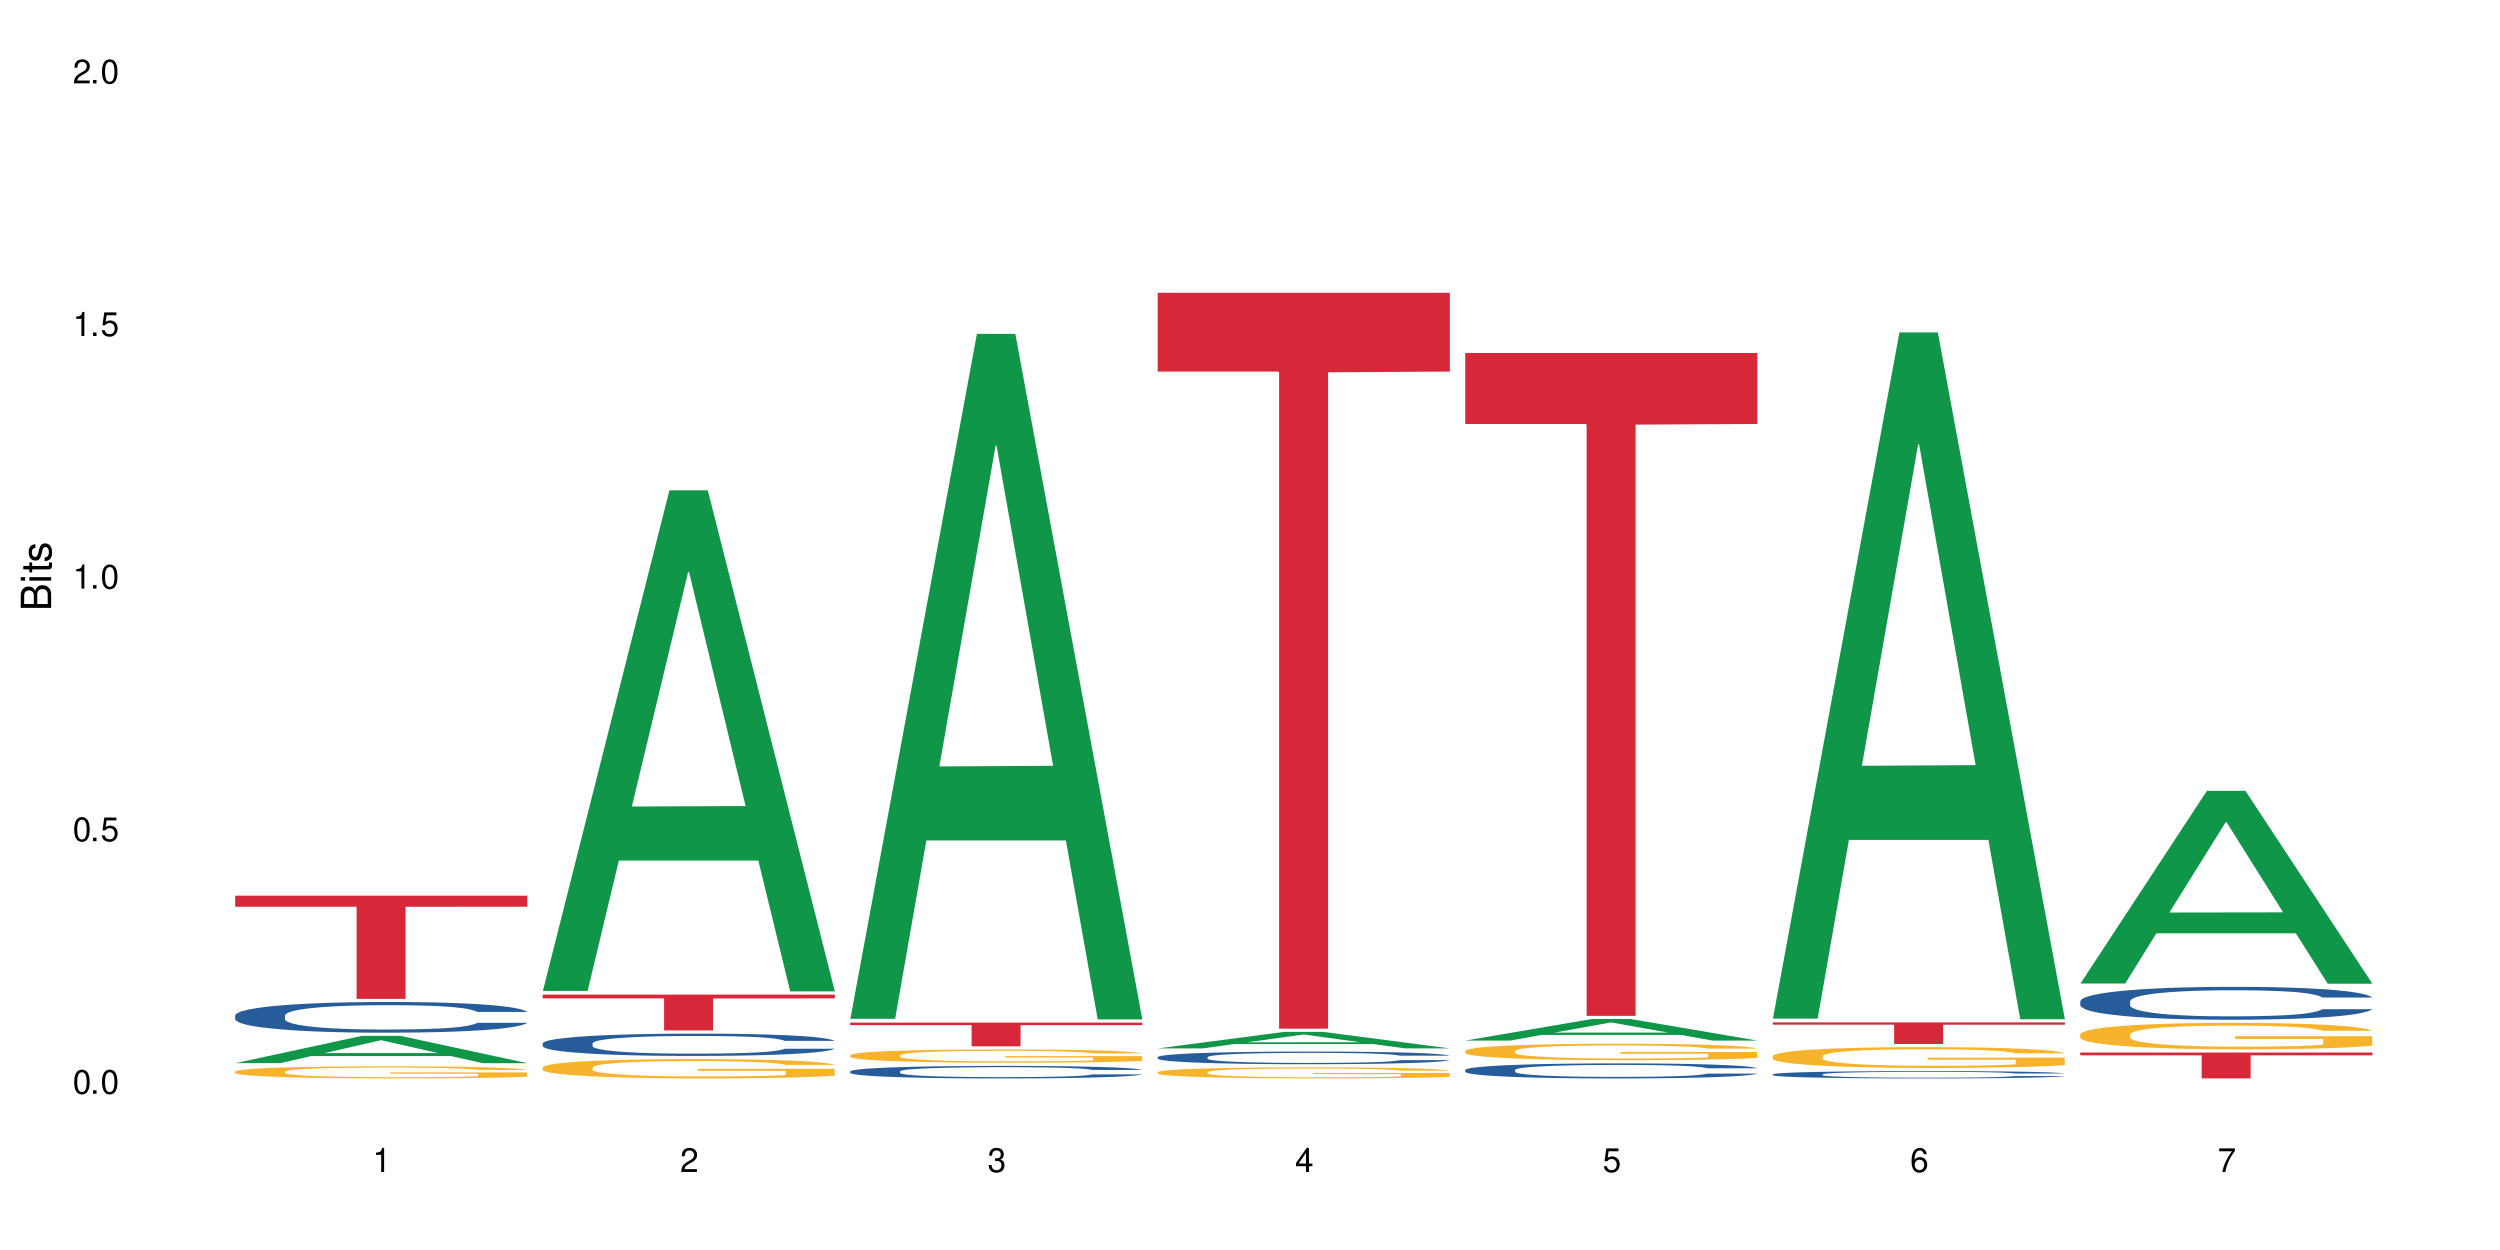
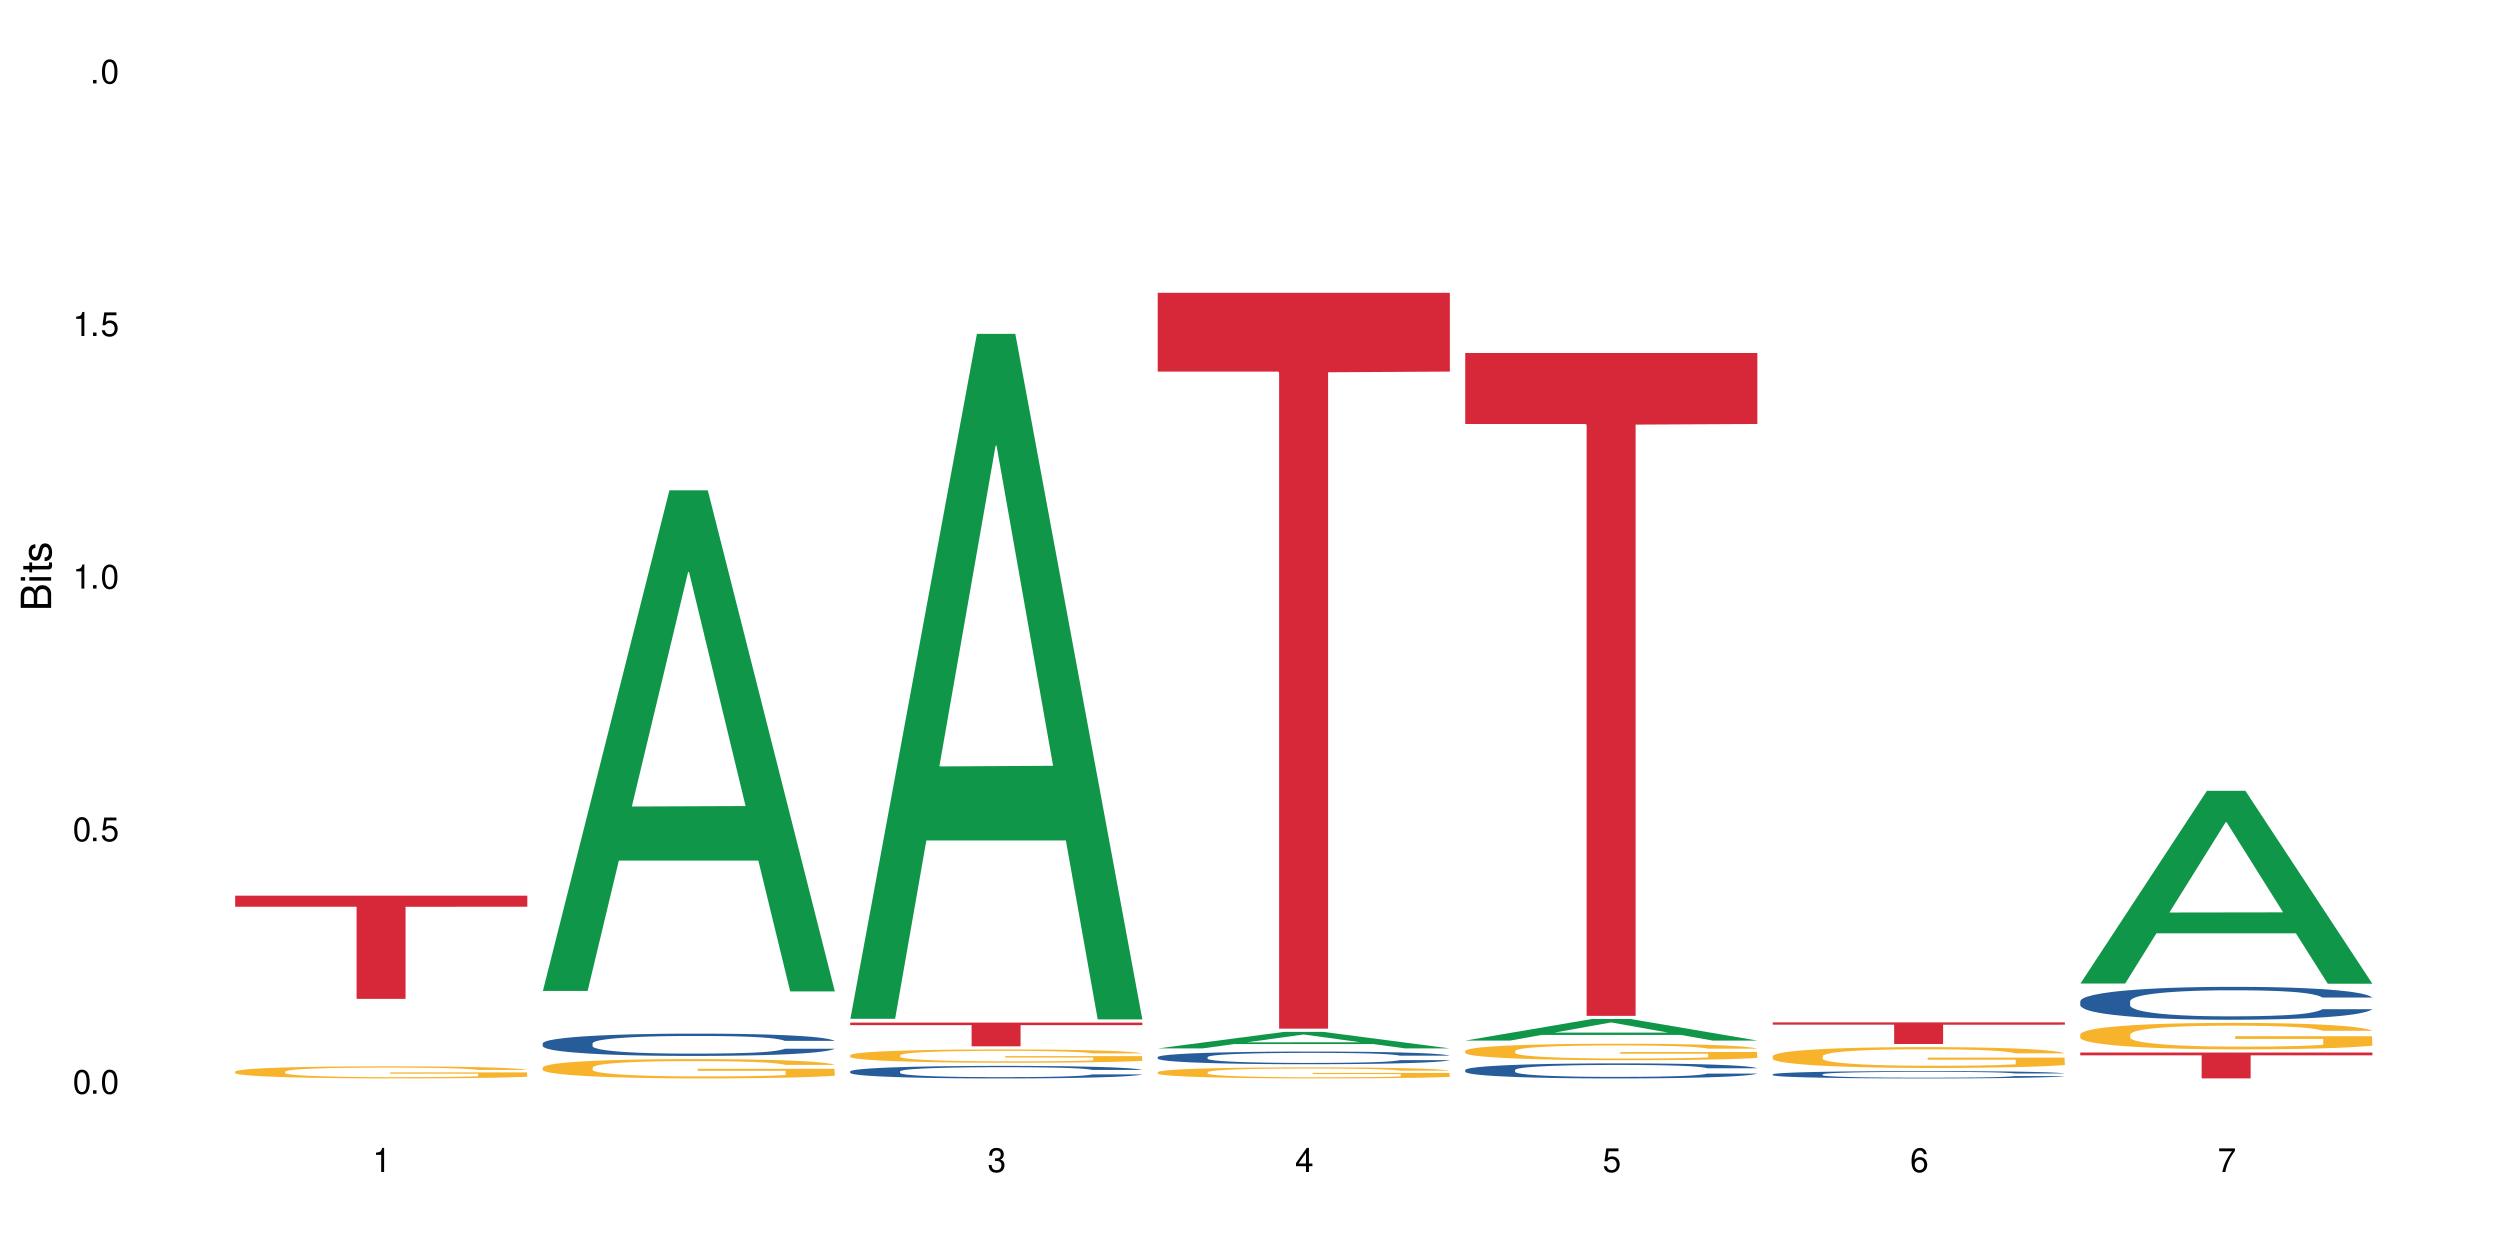
<svg xmlns="http://www.w3.org/2000/svg" xmlns:xlink="http://www.w3.org/1999/xlink" width="720" height="360" viewBox="0 0 720 360">
  <defs>
    <g>
      <g id="glyph-0-0">
</g>
      <g id="glyph-0-1">
        <path d="M 2.641 -6.938 C 2 -6.938 1.422 -6.656 1.078 -6.172 C 0.641 -5.562 0.406 -4.641 0.406 -3.359 C 0.406 -1.016 1.188 0.219 2.641 0.219 C 4.078 0.219 4.859 -1.016 4.859 -3.297 C 4.859 -4.641 4.656 -5.547 4.203 -6.172 C 3.844 -6.656 3.281 -6.938 2.641 -6.938 Z M 2.641 -6.188 C 3.547 -6.188 4 -5.25 4 -3.375 C 4 -1.406 3.562 -0.484 2.625 -0.484 C 1.734 -0.484 1.281 -1.438 1.281 -3.344 C 1.281 -5.25 1.734 -6.188 2.641 -6.188 Z M 2.641 -6.188 " />
      </g>
      <g id="glyph-0-2">
        <path d="M 1.828 -1 L 0.828 -1 L 0.828 0 L 1.828 0 Z M 1.828 -1 " />
      </g>
      <g id="glyph-0-3">
        <path d="M 4.562 -6.797 L 1.062 -6.797 L 0.547 -3.094 L 1.328 -3.094 C 1.719 -3.562 2.047 -3.734 2.578 -3.734 C 3.484 -3.734 4.062 -3.109 4.062 -2.094 C 4.062 -1.125 3.484 -0.531 2.578 -0.531 C 1.828 -0.531 1.375 -0.906 1.188 -1.672 L 0.328 -1.672 C 0.453 -1.109 0.547 -0.844 0.75 -0.594 C 1.125 -0.078 1.828 0.219 2.594 0.219 C 3.969 0.219 4.922 -0.781 4.922 -2.219 C 4.922 -3.562 4.031 -4.484 2.719 -4.484 C 2.25 -4.484 1.859 -4.359 1.469 -4.062 L 1.734 -5.969 L 4.562 -5.969 Z M 4.562 -6.797 " />
      </g>
      <g id="glyph-0-4">
        <path d="M 2.484 -4.938 L 2.484 0 L 3.328 0 L 3.328 -6.938 L 2.766 -6.938 C 2.469 -5.875 2.281 -5.734 0.984 -5.562 L 0.984 -4.938 Z M 2.484 -4.938 " />
      </g>
      <g id="glyph-0-5">
-         <path d="M 4.859 -0.828 L 1.281 -0.828 C 1.359 -1.406 1.672 -1.781 2.5 -2.281 L 3.469 -2.828 C 4.406 -3.344 4.906 -4.062 4.906 -4.906 C 4.906 -5.484 4.672 -6.031 4.266 -6.406 C 3.859 -6.766 3.375 -6.938 2.719 -6.938 C 1.859 -6.938 1.219 -6.625 0.844 -6.031 C 0.609 -5.672 0.5 -5.234 0.484 -4.531 L 1.328 -4.531 C 1.359 -5.016 1.406 -5.281 1.531 -5.516 C 1.75 -5.938 2.188 -6.203 2.703 -6.203 C 3.469 -6.203 4.031 -5.641 4.031 -4.891 C 4.031 -4.344 3.719 -3.859 3.125 -3.516 L 2.234 -3 C 0.812 -2.172 0.406 -1.531 0.328 -0.016 L 4.859 -0.016 Z M 4.859 -0.828 " />
-       </g>
+         </g>
      <g id="glyph-0-6">
        <path d="M 2.125 -3.188 L 2.578 -3.188 C 3.5 -3.188 3.984 -2.766 3.984 -1.922 C 3.984 -1.062 3.469 -0.531 2.594 -0.531 C 1.656 -0.531 1.203 -1 1.156 -2.016 L 0.312 -2.016 C 0.344 -1.453 0.438 -1.094 0.609 -0.781 C 0.953 -0.109 1.625 0.219 2.547 0.219 C 3.953 0.219 4.859 -0.625 4.859 -1.938 C 4.859 -2.828 4.516 -3.297 3.703 -3.594 C 4.344 -3.844 4.656 -4.328 4.656 -5.031 C 4.656 -6.219 3.875 -6.938 2.578 -6.938 C 1.203 -6.938 0.484 -6.172 0.453 -4.703 L 1.297 -4.703 C 1.312 -5.125 1.344 -5.359 1.453 -5.578 C 1.641 -5.969 2.062 -6.203 2.594 -6.203 C 3.344 -6.203 3.797 -5.75 3.797 -5 C 3.797 -4.516 3.609 -4.219 3.25 -4.047 C 3.016 -3.953 2.703 -3.922 2.125 -3.906 Z M 2.125 -3.188 " />
      </g>
      <g id="glyph-0-7">
        <path d="M 3.141 -1.672 L 3.141 0 L 3.984 0 L 3.984 -1.672 L 4.984 -1.672 L 4.984 -2.438 L 3.984 -2.438 L 3.984 -6.938 L 3.359 -6.938 L 0.266 -2.578 L 0.266 -1.672 Z M 3.141 -2.438 L 1 -2.438 L 3.141 -5.5 Z M 3.141 -2.438 " />
      </g>
      <g id="glyph-0-8">
        <path d="M 4.781 -5.125 C 4.609 -6.266 3.891 -6.938 2.844 -6.938 C 2.094 -6.938 1.422 -6.578 1.031 -5.953 C 0.594 -5.266 0.406 -4.422 0.406 -3.172 C 0.406 -2 0.578 -1.25 0.984 -0.641 C 1.359 -0.078 1.953 0.219 2.703 0.219 C 3.984 0.219 4.922 -0.75 4.922 -2.094 C 4.922 -3.375 4.062 -4.281 2.844 -4.281 C 2.172 -4.281 1.641 -4.031 1.281 -3.516 C 1.281 -5.234 1.828 -6.188 2.797 -6.188 C 3.391 -6.188 3.797 -5.797 3.938 -5.125 Z M 2.734 -3.531 C 3.547 -3.531 4.062 -2.953 4.062 -2.031 C 4.062 -1.156 3.484 -0.531 2.703 -0.531 C 1.922 -0.531 1.328 -1.188 1.328 -2.078 C 1.328 -2.938 1.906 -3.531 2.734 -3.531 Z M 2.734 -3.531 " />
      </g>
      <g id="glyph-0-9">
        <path d="M 4.984 -6.797 L 0.438 -6.797 L 0.438 -5.969 L 4.109 -5.969 C 2.5 -3.656 1.828 -2.234 1.328 0 L 2.219 0 C 2.594 -2.172 3.453 -4.047 4.984 -6.094 Z M 4.984 -6.797 " />
      </g>
      <g id="glyph-1-0">
</g>
      <g id="glyph-1-1">
        <path d="M 0 -0.953 L 0 -4.891 C 0 -5.719 -0.234 -6.344 -0.734 -6.797 C -1.188 -7.234 -1.812 -7.469 -2.5 -7.469 C -3.547 -7.469 -4.188 -7 -4.625 -5.875 C -4.984 -6.688 -5.625 -7.094 -6.531 -7.094 C -7.172 -7.094 -7.734 -6.859 -8.141 -6.391 C -8.562 -5.922 -8.75 -5.344 -8.75 -4.5 L -8.75 -0.953 Z M -4.984 -2.062 L -7.766 -2.062 L -7.766 -4.219 C -7.766 -4.844 -7.688 -5.203 -7.453 -5.5 C -7.219 -5.812 -6.859 -5.969 -6.375 -5.969 C -5.891 -5.969 -5.531 -5.812 -5.297 -5.5 C -5.062 -5.203 -4.984 -4.844 -4.984 -4.219 Z M -0.984 -2.062 L -4 -2.062 L -4 -4.781 C -4 -5.766 -3.438 -6.359 -2.484 -6.359 C -1.547 -6.359 -0.984 -5.766 -0.984 -4.781 Z M -0.984 -2.062 " />
      </g>
      <g id="glyph-1-2">
        <path d="M -6.281 -1.797 L -6.281 -0.797 L 0 -0.797 L 0 -1.797 Z M -8.75 -1.797 L -8.75 -0.797 L -7.484 -0.797 L -7.484 -1.797 Z M -8.75 -1.797 " />
      </g>
      <g id="glyph-1-3">
        <path d="M -6.281 -3.047 L -6.281 -2.016 L -8.016 -2.016 L -8.016 -1.016 L -6.281 -1.016 L -6.281 -0.172 L -5.469 -0.172 L -5.469 -1.016 L -0.719 -1.016 C -0.078 -1.016 0.281 -1.453 0.281 -2.234 C 0.281 -2.5 0.25 -2.719 0.188 -3.047 L -0.641 -3.047 C -0.609 -2.906 -0.594 -2.766 -0.594 -2.562 C -0.594 -2.141 -0.719 -2.016 -1.156 -2.016 L -5.469 -2.016 L -5.469 -3.047 Z M -6.281 -3.047 " />
      </g>
      <g id="glyph-1-4">
        <path d="M -4.531 -5.25 C -5.766 -5.25 -6.469 -4.422 -6.469 -2.969 C -6.469 -1.516 -5.719 -0.562 -4.547 -0.562 C -3.562 -0.562 -3.094 -1.062 -2.734 -2.562 L -2.516 -3.484 C -2.344 -4.188 -2.094 -4.469 -1.641 -4.469 C -1.047 -4.469 -0.641 -3.875 -0.641 -3 C -0.641 -2.453 -0.797 -2 -1.062 -1.75 C -1.25 -1.594 -1.422 -1.531 -1.875 -1.469 L -1.875 -0.406 C -0.422 -0.453 0.281 -1.266 0.281 -2.922 C 0.281 -4.5 -0.5 -5.516 -1.719 -5.516 C -2.656 -5.516 -3.172 -4.984 -3.469 -3.734 L -3.703 -2.766 C -3.891 -1.953 -4.156 -1.609 -4.594 -1.609 C -5.188 -1.609 -5.547 -2.125 -5.547 -2.938 C -5.547 -3.75 -5.203 -4.172 -4.531 -4.203 Z M -4.531 -5.25 " />
      </g>
    </g>
  </defs>
  <rect x="-72" y="-36" width="864" height="432" fill="rgb(100%, 100%, 100%)" fill-opacity="1" />
-   <path fill-rule="nonzero" fill="rgb(6.275%, 58.824%, 28.235%)" fill-opacity="1" d="M 67.73 306.191 L 67.82 306.184 L 104.227 298.324 L 115.281 298.324 L 151.867 306.195 L 139.012 306.195 L 129.844 304.141 L 89.664 304.141 L 80.676 306.191 L 67.73 306.191 L 93.527 303.293 L 126.156 303.285 L 109.887 299.609 L 109.707 299.602 L 109.527 299.625 L 93.438 303.285 L 93.527 303.293 Z M 67.73 306.191 " />
-   <path fill-rule="nonzero" fill="rgb(14.51%, 36.078%, 60%)" fill-opacity="1" d="M 67.73 292.426 L 67.832 292.418 L 67.832 292.223 L 68.141 291.914 L 68.859 291.527 L 69.578 291.262 L 71.426 290.785 L 73.988 290.324 L 76.656 289.969 L 78.605 289.758 L 80.352 289.598 L 84.352 289.297 L 86.918 289.145 L 89.688 289.008 L 93.074 288.871 L 95.535 288.789 L 101.078 288.66 L 105.18 288.605 L 108.363 288.578 L 115.238 288.578 L 119.34 288.613 L 122.316 288.652 L 125.598 288.715 L 128.371 288.789 L 133.191 288.969 L 137.5 289.191 L 139.449 289.324 L 142.527 289.574 L 144.891 289.816 L 146.531 290.023 L 148.379 290.324 L 150.02 290.688 L 151.25 291.098 L 151.867 291.445 L 137.5 291.445 L 136.785 291.125 L 135.961 290.875 L 134.422 290.543 L 132.883 290.309 L 130.73 290.074 L 128.781 289.922 L 126.113 289.766 L 123.754 289.668 L 121.289 289.598 L 118.93 289.547 L 114.414 289.5 L 109.184 289.5 L 107.234 289.516 L 103.23 289.582 L 101.078 289.637 L 98 289.75 L 95.844 289.855 L 93.281 290.016 L 91.535 290.156 L 89.379 290.363 L 87.84 290.551 L 86.098 290.816 L 85.07 291.02 L 84.148 291.246 L 83.328 291.512 L 82.711 291.793 L 82.301 292.094 L 82.094 292.383 L 82.094 293.637 L 82.301 293.926 L 82.812 294.266 L 84.148 294.758 L 86.098 295.188 L 88.355 295.527 L 90.508 295.77 L 91.742 295.883 L 93.383 296.012 L 95.945 296.172 L 99.641 296.332 L 101.797 296.398 L 105.078 296.461 L 108.465 296.496 L 112.98 296.496 L 116.98 296.461 L 119.648 296.422 L 122.418 296.359 L 126.215 296.219 L 128.574 296.09 L 130.629 295.938 L 132.168 295.785 L 133.191 295.656 L 134.73 295.406 L 135.961 295.129 L 136.887 294.848 L 137.5 294.574 L 151.867 294.574 L 151.25 294.895 L 150.328 295.211 L 149.402 295.445 L 147.969 295.727 L 146.324 295.977 L 143.965 296.262 L 142.016 296.445 L 139.449 296.648 L 137.09 296.801 L 134.527 296.938 L 130.73 297.102 L 128.266 297.18 L 125.598 297.254 L 122.418 297.32 L 118.418 297.375 L 114.109 297.406 L 110.105 297.414 L 105.797 297.398 L 102.617 297.367 L 98.41 297.293 L 93.176 297.148 L 89.379 296.996 L 86.406 296.844 L 83.84 296.68 L 80.969 296.461 L 77.273 296.105 L 75.016 295.832 L 73.477 295.605 L 71.734 295.293 L 70.5 295.008 L 69.066 294.555 L 68.039 293.984 L 67.73 293.539 Z M 67.73 292.426 " />
  <path fill-rule="nonzero" fill="rgb(96.863%, 70.196%, 16.863%)" fill-opacity="1" d="M 67.73 308.598 L 67.832 308.594 L 67.832 308.531 L 68.242 308.387 L 69.27 308.191 L 70.605 308.027 L 72.039 307.902 L 72.965 307.832 L 74.504 307.738 L 75.836 307.668 L 79.223 307.527 L 83.531 307.391 L 85.891 307.336 L 88.559 307.281 L 92.355 307.219 L 94.102 307.199 L 99.438 307.148 L 105.488 307.117 L 112.16 307.105 L 115.238 307.109 L 119.441 307.121 L 125.188 307.156 L 128.473 307.188 L 131.039 307.219 L 133.707 307.262 L 136.988 307.324 L 140.066 307.402 L 142.527 307.477 L 144.992 307.574 L 147.043 307.676 L 148.789 307.785 L 150.328 307.918 L 151.25 308.031 L 151.867 308.141 L 137.605 308.141 L 136.785 308.031 L 135.859 307.945 L 134.32 307.84 L 132.781 307.766 L 131.242 307.703 L 128.371 307.621 L 125.906 307.57 L 122.828 307.527 L 119.855 307.496 L 116.469 307.477 L 114.414 307.473 L 108.977 307.473 L 104.055 307.492 L 101.18 307.52 L 99.129 307.543 L 96.254 307.594 L 94.512 307.629 L 93.484 307.656 L 90.406 307.754 L 88.355 307.844 L 87.227 307.902 L 85.789 308 L 84.762 308.086 L 83.633 308.211 L 83.02 308.309 L 82.199 308.523 L 82.094 309.098 L 82.402 309.219 L 83.02 309.348 L 83.84 309.461 L 85.07 309.582 L 86.301 309.676 L 88.457 309.801 L 90.305 309.883 L 91.742 309.938 L 94.512 310.023 L 95.641 310.051 L 98.309 310.109 L 101.078 310.152 L 104.465 310.191 L 107.027 310.211 L 111.133 310.227 L 116.363 310.227 L 122.52 310.207 L 126.422 310.18 L 129.09 310.156 L 130.832 310.133 L 132.988 310.098 L 134.527 310.066 L 135.961 310.031 L 137.707 309.977 L 137.707 309.219 L 112.363 309.215 L 112.363 308.859 L 151.762 308.855 L 151.867 310.098 L 149.711 310.184 L 147.043 310.266 L 144.48 310.332 L 141.812 310.383 L 138.016 310.445 L 134.938 310.484 L 130.215 310.527 L 125.906 310.555 L 121.395 310.574 L 117.391 310.586 L 112.672 310.586 L 108.465 310.582 L 103.949 310.562 L 100.359 310.535 L 97.074 310.504 L 93.793 310.465 L 89.688 310.398 L 87.02 310.344 L 84.25 310.277 L 81.48 310.195 L 79.016 310.109 L 77.375 310.043 L 75.734 309.969 L 73.988 309.871 L 72.348 309.766 L 71.117 309.664 L 69.988 309.555 L 69.168 309.449 L 68.348 309.305 L 67.938 309.191 L 67.73 309.094 Z M 67.73 308.598 " />
  <path fill-rule="nonzero" fill="rgb(83.922%, 15.686%, 22.353%)" fill-opacity="1" d="M 67.73 257.953 L 151.867 257.953 L 151.867 261.133 L 116.801 261.16 L 116.801 287.672 L 102.695 287.672 L 102.695 261.188 L 102.488 261.133 L 67.73 261.133 Z M 67.73 257.953 " />
  <path fill-rule="nonzero" fill="rgb(6.275%, 58.824%, 28.235%)" fill-opacity="1" d="M 156.293 285.395 L 156.383 285.262 L 192.789 141.215 L 203.844 141.215 L 240.43 285.531 L 227.574 285.531 L 218.406 247.859 L 178.227 247.859 L 169.238 285.395 L 156.293 285.395 L 182.094 232.277 L 214.723 232.141 L 198.453 164.793 L 198.273 164.656 L 198.094 165.062 L 182.004 232.141 L 182.094 232.277 Z M 156.293 285.395 " />
  <path fill-rule="nonzero" fill="rgb(14.51%, 36.078%, 60%)" fill-opacity="1" d="M 156.293 300.484 L 156.398 300.477 L 156.398 300.336 L 156.703 300.113 L 157.422 299.832 L 158.141 299.637 L 159.988 299.293 L 162.555 298.957 L 165.223 298.699 L 167.172 298.547 L 168.914 298.43 L 172.918 298.211 L 175.48 298.102 L 178.25 298 L 181.637 297.902 L 184.102 297.844 L 189.641 297.75 L 193.746 297.707 L 196.926 297.691 L 203.801 297.691 L 207.902 297.715 L 210.879 297.742 L 214.164 297.789 L 216.934 297.844 L 221.754 297.973 L 226.066 298.137 L 228.016 298.23 L 231.094 298.41 L 233.453 298.586 L 235.094 298.738 L 236.941 298.957 L 238.582 299.223 L 239.812 299.52 L 240.43 299.773 L 226.066 299.773 L 225.348 299.539 L 224.527 299.355 L 222.988 299.117 L 221.449 298.945 L 219.293 298.777 L 217.344 298.664 L 214.676 298.551 L 212.316 298.48 L 209.855 298.43 L 207.492 298.395 L 202.98 298.359 L 197.746 298.359 L 195.797 298.371 L 191.797 298.418 L 189.641 298.457 L 186.562 298.539 L 184.406 298.617 L 181.844 298.734 L 180.098 298.836 L 177.945 298.988 L 176.406 299.121 L 174.66 299.316 L 173.633 299.461 L 172.711 299.625 L 171.891 299.82 L 171.273 300.027 L 170.863 300.242 L 170.66 300.453 L 170.66 301.363 L 170.863 301.574 L 171.379 301.82 L 172.711 302.18 L 174.66 302.492 L 176.918 302.738 L 179.074 302.914 L 180.305 302.996 L 181.945 303.09 L 184.512 303.207 L 188.203 303.324 L 190.359 303.371 L 193.641 303.418 L 197.027 303.441 L 201.543 303.441 L 205.543 303.418 L 208.211 303.387 L 210.98 303.34 L 214.777 303.242 L 217.137 303.148 L 219.191 303.035 L 220.73 302.926 L 221.754 302.832 L 223.293 302.648 L 224.527 302.449 L 225.449 302.242 L 226.066 302.043 L 240.43 302.043 L 239.812 302.277 L 238.891 302.508 L 237.969 302.68 L 236.531 302.883 L 234.891 303.066 L 232.527 303.27 L 230.578 303.406 L 228.016 303.555 L 225.656 303.664 L 223.09 303.766 L 219.293 303.883 L 216.832 303.941 L 214.164 303.992 L 210.98 304.039 L 206.98 304.082 L 202.672 304.105 L 198.668 304.109 L 194.359 304.098 L 191.18 304.074 L 186.973 304.023 L 181.738 303.918 L 177.945 303.805 L 174.969 303.695 L 172.402 303.578 L 169.531 303.418 L 165.836 303.16 L 163.578 302.961 L 162.039 302.797 L 160.297 302.566 L 159.066 302.363 L 157.629 302.031 L 156.602 301.617 L 156.293 301.293 Z M 156.293 300.484 " />
  <path fill-rule="nonzero" fill="rgb(96.863%, 70.196%, 16.863%)" fill-opacity="1" d="M 156.293 307.402 L 156.398 307.398 L 156.398 307.297 L 156.809 307.07 L 157.832 306.754 L 159.168 306.492 L 160.605 306.289 L 161.527 306.184 L 163.066 306.031 L 164.398 305.918 L 167.785 305.691 L 172.094 305.477 L 174.457 305.387 L 177.121 305.297 L 180.918 305.203 L 182.664 305.168 L 188 305.086 L 194.051 305.035 L 200.723 305.02 L 203.801 305.023 L 208.008 305.043 L 213.754 305.102 L 217.035 305.152 L 219.602 305.203 L 222.27 305.27 L 225.551 305.371 L 228.629 305.492 L 231.094 305.613 L 233.555 305.766 L 235.605 305.93 L 237.352 306.105 L 238.891 306.32 L 239.812 306.5 L 240.43 306.676 L 226.168 306.676 L 225.348 306.5 L 224.422 306.363 L 222.883 306.195 L 221.344 306.07 L 219.805 305.977 L 216.934 305.844 L 214.473 305.762 L 211.395 305.691 L 208.418 305.645 L 205.031 305.613 L 202.98 305.605 L 197.543 305.605 L 192.617 305.641 L 189.742 305.68 L 187.691 305.723 L 184.816 305.797 L 183.074 305.859 L 182.047 305.898 L 178.969 306.055 L 176.918 306.199 L 175.789 306.297 L 174.352 306.449 L 173.328 306.586 L 172.199 306.789 L 171.582 306.941 L 170.762 307.289 L 170.66 308.203 L 170.965 308.395 L 171.582 308.605 L 172.402 308.789 L 173.633 308.98 L 174.867 309.129 L 177.02 309.328 L 178.867 309.457 L 180.305 309.547 L 183.074 309.684 L 184.203 309.727 L 186.871 309.82 L 189.641 309.891 L 193.027 309.953 L 195.59 309.984 L 199.695 310.008 L 204.93 310.008 L 211.086 309.977 L 214.984 309.938 L 217.652 309.895 L 219.395 309.859 L 221.551 309.805 L 223.09 309.754 L 224.527 309.699 L 226.27 309.609 L 226.27 308.395 L 200.926 308.391 L 200.926 307.82 L 240.328 307.816 L 240.43 309.805 L 238.273 309.941 L 235.605 310.074 L 233.043 310.176 L 230.375 310.262 L 226.578 310.359 L 223.5 310.418 L 218.781 310.492 L 214.473 310.535 L 209.957 310.566 L 205.953 310.582 L 201.234 310.586 L 197.027 310.578 L 192.512 310.547 L 188.922 310.508 L 185.641 310.457 L 182.355 310.391 L 178.25 310.281 L 175.582 310.195 L 172.812 310.09 L 170.043 309.961 L 167.582 309.824 L 165.938 309.719 L 164.297 309.598 L 162.555 309.445 L 160.91 309.27 L 159.68 309.113 L 158.551 308.934 L 157.73 308.766 L 156.91 308.539 L 156.5 308.355 L 156.293 308.199 Z M 156.293 307.402 " />
-   <path fill-rule="nonzero" fill="rgb(83.922%, 15.686%, 22.353%)" fill-opacity="1" d="M 156.293 286.441 L 240.43 286.441 L 240.43 287.547 L 205.363 287.555 L 205.363 296.781 L 191.258 296.781 L 191.258 287.566 L 191.051 287.547 L 156.293 287.547 Z M 156.293 286.441 " />
  <path fill-rule="nonzero" fill="rgb(6.275%, 58.824%, 28.235%)" fill-opacity="1" d="M 244.859 293.406 L 244.949 293.223 L 281.352 96.145 L 292.41 96.145 L 328.992 293.594 L 316.141 293.594 L 306.969 242.051 L 266.789 242.051 L 257.801 293.406 L 244.859 293.406 L 270.656 220.73 L 303.285 220.547 L 287.016 128.406 L 286.836 128.219 L 286.656 128.777 L 270.566 220.547 L 270.656 220.73 Z M 244.859 293.406 " />
  <path fill-rule="nonzero" fill="rgb(14.51%, 36.078%, 60%)" fill-opacity="1" d="M 244.859 308.551 L 244.961 308.547 L 244.961 308.465 L 245.27 308.34 L 245.988 308.184 L 246.703 308.074 L 248.551 307.879 L 251.117 307.691 L 253.785 307.547 L 255.734 307.461 L 257.477 307.395 L 261.48 307.273 L 264.043 307.211 L 266.816 307.152 L 270.199 307.098 L 272.664 307.062 L 278.203 307.012 L 282.309 306.988 L 285.488 306.977 L 292.363 306.977 L 296.469 306.992 L 299.441 307.008 L 302.727 307.035 L 305.496 307.062 L 310.32 307.137 L 314.629 307.23 L 316.578 307.281 L 319.656 307.383 L 322.016 307.484 L 323.656 307.57 L 325.504 307.691 L 327.145 307.84 L 328.379 308.008 L 328.992 308.148 L 314.629 308.148 L 313.91 308.02 L 313.09 307.914 L 311.551 307.781 L 310.012 307.684 L 307.855 307.59 L 305.906 307.527 L 303.238 307.465 L 300.879 307.426 L 298.418 307.395 L 296.059 307.375 L 291.543 307.355 L 286.309 307.355 L 284.359 307.359 L 280.359 307.387 L 278.203 307.41 L 275.125 307.457 L 272.973 307.5 L 270.406 307.566 L 268.66 307.621 L 266.508 307.707 L 264.969 307.785 L 263.223 307.891 L 262.199 307.977 L 261.273 308.066 L 260.453 308.176 L 259.84 308.293 L 259.426 308.414 L 259.223 308.531 L 259.223 309.043 L 259.426 309.164 L 259.941 309.301 L 261.273 309.504 L 263.223 309.676 L 265.48 309.816 L 267.637 309.914 L 268.867 309.961 L 270.508 310.012 L 273.074 310.078 L 276.77 310.145 L 278.922 310.172 L 282.207 310.199 L 285.59 310.211 L 290.105 310.211 L 294.109 310.199 L 296.773 310.184 L 299.547 310.156 L 303.344 310.098 L 305.703 310.047 L 307.754 309.984 L 309.293 309.922 L 310.32 309.867 L 311.859 309.766 L 313.09 309.652 L 314.012 309.539 L 314.629 309.426 L 328.992 309.426 L 328.379 309.559 L 327.453 309.688 L 326.531 309.781 L 325.094 309.898 L 323.453 310 L 321.094 310.117 L 319.145 310.191 L 316.578 310.273 L 314.219 310.336 L 311.652 310.395 L 307.855 310.461 L 305.395 310.492 L 302.727 310.523 L 299.547 310.547 L 295.543 310.57 L 291.234 310.586 L 287.234 310.586 L 282.926 310.582 L 279.742 310.566 L 275.535 310.539 L 270.305 310.48 L 266.508 310.418 L 263.531 310.352 L 260.965 310.289 L 258.094 310.199 L 254.398 310.055 L 252.145 309.941 L 250.605 309.848 L 248.859 309.719 L 247.629 309.605 L 246.191 309.418 L 245.164 309.188 L 244.859 309.004 Z M 244.859 308.551 " />
  <path fill-rule="nonzero" fill="rgb(96.863%, 70.196%, 16.863%)" fill-opacity="1" d="M 244.859 303.883 L 244.961 303.879 L 244.961 303.809 L 245.371 303.652 L 246.398 303.438 L 247.73 303.258 L 249.168 303.117 L 250.09 303.047 L 251.629 302.941 L 252.965 302.863 L 256.348 302.707 L 260.66 302.559 L 263.02 302.496 L 265.688 302.438 L 269.484 302.371 L 271.227 302.348 L 276.562 302.289 L 282.617 302.258 L 289.285 302.246 L 292.363 302.25 L 296.57 302.262 L 302.316 302.301 L 305.598 302.336 L 308.164 302.371 L 310.832 302.418 L 314.117 302.488 L 317.195 302.57 L 319.656 302.652 L 322.117 302.758 L 324.172 302.871 L 325.914 302.992 L 327.453 303.141 L 328.379 303.262 L 328.992 303.383 L 314.73 303.383 L 313.91 303.262 L 312.988 303.168 L 311.449 303.051 L 309.91 302.969 L 308.371 302.902 L 305.496 302.812 L 303.035 302.754 L 299.957 302.707 L 296.98 302.676 L 293.594 302.652 L 291.543 302.648 L 286.105 302.648 L 281.18 302.672 L 278.309 302.699 L 276.254 302.727 L 273.383 302.781 L 271.637 302.82 L 270.613 302.852 L 267.535 302.957 L 265.48 303.055 L 264.352 303.121 L 262.918 303.227 L 261.891 303.32 L 260.762 303.461 L 260.145 303.566 L 259.324 303.805 L 259.223 304.434 L 259.531 304.566 L 260.145 304.707 L 260.965 304.832 L 262.199 304.965 L 263.43 305.066 L 265.582 305.203 L 267.43 305.293 L 268.867 305.355 L 271.637 305.449 L 272.766 305.48 L 275.434 305.543 L 278.203 305.59 L 281.59 305.633 L 284.156 305.652 L 288.258 305.672 L 293.492 305.672 L 299.648 305.652 L 303.547 305.621 L 306.215 305.594 L 307.961 305.57 L 310.113 305.531 L 311.652 305.496 L 313.09 305.457 L 314.832 305.398 L 314.832 304.566 L 289.492 304.562 L 289.492 304.168 L 328.891 304.168 L 328.992 305.531 L 326.84 305.625 L 324.172 305.719 L 321.605 305.785 L 318.938 305.848 L 315.141 305.914 L 312.062 305.953 L 307.344 306.004 L 303.035 306.035 L 298.52 306.055 L 294.52 306.066 L 289.797 306.07 L 285.59 306.062 L 281.078 306.043 L 277.484 306.016 L 274.203 305.98 L 270.918 305.934 L 266.816 305.859 L 264.148 305.801 L 261.379 305.727 L 258.605 305.641 L 256.145 305.547 L 254.504 305.473 L 252.859 305.391 L 251.117 305.285 L 249.477 305.164 L 248.242 305.059 L 247.113 304.934 L 246.293 304.82 L 245.473 304.664 L 245.062 304.535 L 244.859 304.43 Z M 244.859 303.883 " />
  <path fill-rule="nonzero" fill="rgb(83.922%, 15.686%, 22.353%)" fill-opacity="1" d="M 244.859 294.5 L 328.992 294.5 L 328.992 295.234 L 293.93 295.238 L 293.93 301.336 L 279.82 301.336 L 279.82 295.246 L 279.617 295.234 L 244.859 295.234 Z M 244.859 294.5 " />
  <path fill-rule="nonzero" fill="rgb(6.275%, 58.824%, 28.235%)" fill-opacity="1" d="M 333.422 301.941 L 333.512 301.938 L 369.914 297.172 L 380.973 297.172 L 417.555 301.945 L 404.703 301.945 L 395.535 300.699 L 355.355 300.699 L 346.363 301.941 L 333.422 301.941 L 359.219 300.184 L 391.848 300.18 L 375.578 297.949 L 375.398 297.945 L 375.219 297.961 L 359.129 300.18 L 359.219 300.184 Z M 333.422 301.941 " />
  <path fill-rule="nonzero" fill="rgb(14.51%, 36.078%, 60%)" fill-opacity="1" d="M 333.422 304.438 L 333.523 304.434 L 333.523 304.355 L 333.832 304.23 L 334.551 304.07 L 335.27 303.961 L 337.113 303.762 L 339.68 303.574 L 342.348 303.426 L 344.297 303.34 L 346.043 303.273 L 350.043 303.152 L 352.609 303.09 L 355.379 303.031 L 358.766 302.977 L 361.227 302.941 L 366.766 302.887 L 370.871 302.867 L 374.051 302.855 L 380.926 302.855 L 385.031 302.867 L 388.008 302.887 L 391.289 302.91 L 394.059 302.941 L 398.883 303.016 L 403.191 303.109 L 405.141 303.16 L 408.219 303.266 L 410.578 303.363 L 412.223 303.449 L 414.066 303.574 L 415.711 303.723 L 416.941 303.895 L 417.555 304.035 L 403.191 304.035 L 402.473 303.902 L 401.652 303.801 L 400.113 303.664 L 398.574 303.566 L 396.422 303.473 L 394.469 303.406 L 391.805 303.344 L 389.441 303.305 L 386.98 303.273 L 384.621 303.254 L 380.105 303.234 L 374.875 303.234 L 372.922 303.242 L 368.922 303.27 L 366.766 303.293 L 363.688 303.336 L 361.535 303.383 L 358.969 303.449 L 357.227 303.504 L 355.07 303.59 L 353.531 303.668 L 351.789 303.777 L 350.762 303.859 L 349.836 303.953 L 349.016 304.062 L 348.402 304.18 L 347.992 304.301 L 347.785 304.422 L 347.785 304.938 L 347.992 305.059 L 348.504 305.195 L 349.836 305.398 L 351.789 305.578 L 354.043 305.715 L 356.199 305.816 L 357.43 305.863 L 359.07 305.914 L 361.637 305.98 L 365.332 306.047 L 367.484 306.074 L 370.77 306.102 L 374.156 306.117 L 378.668 306.117 L 382.672 306.102 L 385.34 306.086 L 388.109 306.059 L 391.906 306.004 L 394.266 305.949 L 396.316 305.887 L 397.855 305.824 L 398.883 305.77 L 400.422 305.668 L 401.652 305.555 L 402.578 305.438 L 403.191 305.324 L 417.555 305.324 L 416.941 305.457 L 416.016 305.586 L 415.094 305.684 L 413.656 305.801 L 412.016 305.902 L 409.656 306.02 L 407.707 306.094 L 405.141 306.18 L 402.781 306.242 L 400.215 306.297 L 396.422 306.363 L 393.957 306.398 L 391.289 306.43 L 388.109 306.453 L 384.109 306.477 L 379.797 306.492 L 375.797 306.496 L 371.488 306.488 L 368.305 306.477 L 364.102 306.445 L 358.867 306.387 L 355.07 306.32 L 352.094 306.258 L 349.531 306.191 L 346.656 306.102 L 342.965 305.957 L 340.707 305.844 L 339.168 305.75 L 337.422 305.621 L 336.191 305.504 L 334.754 305.316 L 333.73 305.082 L 333.422 304.898 Z M 333.422 304.438 " />
  <path fill-rule="nonzero" fill="rgb(96.863%, 70.196%, 16.863%)" fill-opacity="1" d="M 333.422 308.766 L 333.523 308.766 L 333.523 308.707 L 333.934 308.574 L 334.961 308.395 L 336.293 308.246 L 337.73 308.129 L 338.652 308.07 L 340.191 307.98 L 341.527 307.918 L 344.914 307.789 L 349.223 307.664 L 351.582 307.613 L 354.25 307.562 L 358.047 307.508 L 359.789 307.488 L 365.125 307.441 L 371.18 307.41 L 377.848 307.402 L 380.926 307.406 L 385.133 307.418 L 390.879 307.449 L 394.164 307.48 L 396.727 307.508 L 399.395 307.547 L 402.68 307.605 L 405.758 307.672 L 408.219 307.742 L 410.684 307.832 L 412.734 307.922 L 414.477 308.027 L 416.016 308.148 L 416.941 308.25 L 417.555 308.352 L 403.293 308.352 L 402.473 308.25 L 401.551 308.172 L 400.012 308.074 L 398.473 308.004 L 396.934 307.949 L 394.059 307.875 L 391.598 307.828 L 388.52 307.789 L 385.543 307.762 L 382.156 307.742 L 380.105 307.738 L 374.668 307.738 L 369.742 307.758 L 366.871 307.781 L 364.816 307.805 L 361.945 307.848 L 360.199 307.883 L 359.176 307.906 L 356.098 307.996 L 354.043 308.078 L 352.914 308.133 L 351.48 308.219 L 350.453 308.301 L 349.324 308.414 L 348.711 308.504 L 347.887 308.699 L 347.785 309.223 L 348.094 309.336 L 348.711 309.453 L 349.531 309.559 L 350.762 309.668 L 351.992 309.754 L 354.148 309.867 L 355.992 309.941 L 357.43 309.992 L 360.199 310.07 L 361.328 310.098 L 363.996 310.148 L 366.766 310.188 L 370.152 310.223 L 372.719 310.242 L 376.824 310.258 L 382.055 310.258 L 388.211 310.238 L 392.109 310.215 L 394.777 310.191 L 396.523 310.172 L 398.676 310.141 L 400.215 310.109 L 401.652 310.078 L 403.398 310.027 L 403.398 309.336 L 378.055 309.332 L 378.055 309.004 L 417.453 309.004 L 417.555 310.141 L 415.402 310.219 L 412.734 310.293 L 410.168 310.352 L 407.5 310.402 L 403.703 310.457 L 400.625 310.492 L 395.906 310.531 L 391.598 310.559 L 387.082 310.574 L 383.082 310.586 L 378.363 310.586 L 374.156 310.582 L 369.641 310.562 L 366.051 310.543 L 362.766 310.512 L 359.484 310.473 L 355.379 310.414 L 352.711 310.363 L 349.941 310.301 L 347.172 310.23 L 344.707 310.152 L 343.066 310.09 L 341.426 310.02 L 339.68 309.934 L 338.039 309.836 L 336.809 309.746 L 335.68 309.641 L 334.859 309.547 L 334.035 309.414 L 333.625 309.312 L 333.422 309.223 Z M 333.422 308.766 " />
  <path fill-rule="nonzero" fill="rgb(83.922%, 15.686%, 22.353%)" fill-opacity="1" d="M 333.422 84.328 L 417.555 84.328 L 417.555 107.016 L 382.492 107.215 L 382.492 296.262 L 368.383 296.262 L 368.383 107.414 L 368.18 107.016 L 333.422 107.016 Z M 333.422 84.328 " />
  <path fill-rule="nonzero" fill="rgb(6.275%, 58.824%, 28.235%)" fill-opacity="1" d="M 421.984 299.684 L 422.074 299.676 L 458.48 293.469 L 469.535 293.469 L 506.121 299.688 L 493.266 299.688 L 484.098 298.066 L 443.918 298.066 L 434.93 299.684 L 421.984 299.684 L 447.781 297.395 L 480.41 297.387 L 464.141 294.484 L 463.961 294.48 L 463.781 294.496 L 447.691 297.387 L 447.781 297.395 Z M 421.984 299.684 " />
  <path fill-rule="nonzero" fill="rgb(14.51%, 36.078%, 60%)" fill-opacity="1" d="M 421.984 308.141 L 422.086 308.137 L 422.086 308.043 L 422.395 307.891 L 423.113 307.699 L 423.832 307.57 L 425.68 307.336 L 428.242 307.109 L 430.91 306.938 L 432.859 306.836 L 434.605 306.754 L 438.605 306.609 L 441.172 306.531 L 443.941 306.465 L 447.328 306.398 L 449.789 306.359 L 455.332 306.297 L 459.434 306.27 L 462.617 306.258 L 469.488 306.258 L 473.594 306.273 L 476.57 306.293 L 479.852 306.324 L 482.625 306.359 L 487.445 306.445 L 491.754 306.559 L 493.703 306.621 L 496.781 306.742 L 499.145 306.863 L 500.785 306.965 L 502.633 307.109 L 504.273 307.289 L 505.504 307.492 L 506.121 307.66 L 491.754 307.66 L 491.035 307.504 L 490.215 307.379 L 488.676 307.219 L 487.137 307.102 L 484.984 306.988 L 483.035 306.914 L 480.367 306.84 L 478.008 306.789 L 475.543 306.754 L 473.184 306.73 L 468.668 306.707 L 463.438 306.707 L 461.488 306.715 L 457.484 306.746 L 455.332 306.773 L 452.254 306.828 L 450.098 306.883 L 447.531 306.961 L 445.789 307.027 L 443.633 307.133 L 442.094 307.223 L 440.352 307.352 L 439.324 307.453 L 438.402 307.562 L 437.582 307.691 L 436.965 307.832 L 436.555 307.977 L 436.348 308.121 L 436.348 308.734 L 436.555 308.879 L 437.066 309.043 L 438.402 309.285 L 440.352 309.496 L 442.609 309.66 L 444.762 309.781 L 445.992 309.836 L 447.637 309.898 L 450.199 309.977 L 453.895 310.059 L 456.051 310.09 L 459.332 310.121 L 462.719 310.137 L 467.234 310.137 L 471.234 310.121 L 473.902 310.102 L 476.672 310.07 L 480.469 310 L 482.828 309.938 L 484.879 309.863 L 486.418 309.789 L 487.445 309.723 L 488.984 309.602 L 490.215 309.469 L 491.141 309.328 L 491.754 309.195 L 506.121 309.195 L 505.504 309.352 L 504.582 309.508 L 503.656 309.621 L 502.223 309.762 L 500.578 309.883 L 498.219 310.02 L 496.27 310.113 L 493.703 310.211 L 491.344 310.285 L 488.781 310.355 L 484.984 310.434 L 482.52 310.473 L 479.852 310.508 L 476.672 310.539 L 472.672 310.566 L 468.363 310.582 L 464.359 310.586 L 460.051 310.578 L 456.871 310.562 L 452.664 310.527 L 447.43 310.457 L 443.633 310.383 L 440.66 310.305 L 438.094 310.227 L 435.219 310.121 L 431.527 309.945 L 429.27 309.812 L 427.73 309.699 L 425.984 309.547 L 424.754 309.406 L 423.32 309.188 L 422.293 308.906 L 421.984 308.688 Z M 421.984 308.141 " />
  <path fill-rule="nonzero" fill="rgb(96.863%, 70.196%, 16.863%)" fill-opacity="1" d="M 421.984 302.633 L 422.086 302.625 L 422.086 302.539 L 422.496 302.344 L 423.523 302.074 L 424.859 301.855 L 426.293 301.68 L 427.219 301.59 L 428.758 301.461 L 430.09 301.363 L 433.477 301.168 L 437.785 300.988 L 440.145 300.91 L 442.812 300.836 L 446.609 300.754 L 448.355 300.723 L 453.688 300.652 L 459.742 300.609 L 466.41 300.598 L 469.488 300.602 L 473.695 300.617 L 479.441 300.664 L 482.727 300.711 L 485.293 300.754 L 487.957 300.809 L 491.242 300.895 L 494.32 301 L 496.781 301.105 L 499.246 301.234 L 501.297 301.371 L 503.043 301.523 L 504.582 301.707 L 505.504 301.859 L 506.121 302.012 L 491.859 302.012 L 491.035 301.859 L 490.113 301.742 L 488.574 301.598 L 487.035 301.496 L 485.496 301.41 L 482.625 301.301 L 480.16 301.23 L 477.082 301.168 L 474.105 301.129 L 470.723 301.105 L 468.668 301.094 L 463.23 301.094 L 458.305 301.125 L 455.434 301.16 L 453.383 301.195 L 450.508 301.262 L 448.766 301.312 L 447.738 301.348 L 444.66 301.48 L 442.609 301.602 L 441.48 301.684 L 440.043 301.816 L 439.016 301.934 L 437.887 302.105 L 437.273 302.238 L 436.453 302.531 L 436.348 303.312 L 436.656 303.477 L 437.273 303.656 L 438.094 303.812 L 439.324 303.977 L 440.555 304.102 L 442.711 304.27 L 444.559 304.383 L 445.992 304.457 L 448.766 304.574 L 449.895 304.613 L 452.562 304.691 L 455.332 304.754 L 458.715 304.805 L 461.281 304.832 L 465.387 304.852 L 470.617 304.852 L 476.773 304.828 L 480.676 304.793 L 483.34 304.758 L 485.086 304.727 L 487.242 304.68 L 488.781 304.637 L 490.215 304.59 L 491.961 304.516 L 491.961 303.477 L 466.617 303.473 L 466.617 302.988 L 506.016 302.984 L 506.121 304.68 L 503.965 304.797 L 501.297 304.91 L 498.73 304.996 L 496.066 305.07 L 492.27 305.152 L 489.191 305.203 L 484.469 305.266 L 480.16 305.305 L 475.645 305.328 L 471.645 305.344 L 466.926 305.348 L 462.719 305.34 L 458.203 305.312 L 454.613 305.277 L 451.328 305.234 L 448.047 305.18 L 443.941 305.086 L 441.273 305.012 L 438.504 304.922 L 435.734 304.812 L 433.27 304.695 L 431.629 304.605 L 429.988 304.5 L 428.242 304.371 L 426.602 304.223 L 425.371 304.09 L 424.242 303.938 L 423.422 303.793 L 422.602 303.598 L 422.191 303.441 L 421.984 303.309 Z M 421.984 302.633 " />
  <path fill-rule="nonzero" fill="rgb(83.922%, 15.686%, 22.353%)" fill-opacity="1" d="M 421.984 101.672 L 506.121 101.672 L 506.121 122.105 L 471.055 122.285 L 471.055 292.562 L 456.945 292.562 L 456.945 122.461 L 456.742 122.105 L 421.984 122.105 Z M 421.984 101.672 " />
-   <path fill-rule="nonzero" fill="rgb(6.275%, 58.824%, 28.235%)" fill-opacity="1" d="M 510.547 293.355 L 510.637 293.172 L 547.043 95.723 L 558.098 95.723 L 594.684 293.543 L 581.828 293.543 L 572.66 241.906 L 532.48 241.906 L 523.492 293.355 L 510.547 293.355 L 536.348 220.543 L 568.977 220.359 L 552.707 128.043 L 552.527 127.859 L 552.348 128.414 L 536.258 220.359 L 536.348 220.543 Z M 510.547 293.355 " />
  <path fill-rule="nonzero" fill="rgb(14.51%, 36.078%, 60%)" fill-opacity="1" d="M 510.547 309.395 L 510.652 309.391 L 510.652 309.348 L 510.957 309.273 L 511.676 309.18 L 512.395 309.117 L 514.242 309.004 L 516.809 308.891 L 519.473 308.809 L 521.426 308.758 L 523.168 308.719 L 527.168 308.648 L 529.734 308.609 L 532.504 308.578 L 535.891 308.547 L 538.355 308.527 L 543.895 308.496 L 548 308.48 L 551.18 308.477 L 558.055 308.477 L 562.156 308.484 L 565.133 308.492 L 568.418 308.508 L 571.188 308.527 L 576.008 308.566 L 580.32 308.621 L 582.27 308.652 L 585.348 308.715 L 587.707 308.77 L 589.348 308.82 L 591.195 308.891 L 592.836 308.98 L 594.066 309.078 L 594.684 309.16 L 580.32 309.16 L 579.602 309.082 L 578.781 309.023 L 577.242 308.945 L 575.703 308.887 L 573.547 308.832 L 571.598 308.797 L 568.93 308.758 L 566.57 308.734 L 564.105 308.719 L 561.746 308.707 L 557.234 308.695 L 552 308.695 L 550.051 308.699 L 546.051 308.715 L 543.895 308.727 L 540.816 308.754 L 538.66 308.781 L 536.098 308.82 L 534.352 308.852 L 532.199 308.902 L 530.66 308.945 L 528.914 309.012 L 527.887 309.059 L 526.965 309.113 L 526.145 309.176 L 525.527 309.242 L 525.117 309.316 L 524.914 309.387 L 524.914 309.684 L 525.117 309.754 L 525.629 309.836 L 526.965 309.953 L 528.914 310.055 L 531.172 310.137 L 533.324 310.195 L 534.559 310.223 L 536.199 310.25 L 538.766 310.289 L 542.457 310.328 L 544.613 310.344 L 547.895 310.359 L 551.281 310.367 L 555.797 310.367 L 559.797 310.359 L 562.465 310.352 L 565.234 310.336 L 569.031 310.301 L 571.391 310.27 L 573.445 310.234 L 574.984 310.199 L 576.008 310.168 L 577.547 310.105 L 578.781 310.043 L 579.703 309.973 L 580.32 309.906 L 594.684 309.906 L 594.066 309.984 L 593.145 310.062 L 592.223 310.117 L 590.785 310.184 L 589.145 310.242 L 586.781 310.312 L 584.832 310.355 L 582.27 310.402 L 579.91 310.441 L 577.344 310.473 L 573.547 310.512 L 571.086 310.531 L 568.418 310.551 L 565.234 310.566 L 561.234 310.578 L 556.926 310.586 L 552.922 310.586 L 548.613 310.582 L 545.434 310.574 L 541.227 310.559 L 535.992 310.523 L 532.199 310.488 L 529.223 310.449 L 526.656 310.41 L 523.785 310.359 L 520.09 310.273 L 517.832 310.211 L 516.293 310.156 L 514.551 310.078 L 513.316 310.012 L 511.883 309.902 L 510.855 309.766 L 510.547 309.66 Z M 510.547 309.395 " />
  <path fill-rule="nonzero" fill="rgb(96.863%, 70.196%, 16.863%)" fill-opacity="1" d="M 510.547 304.141 L 510.652 304.133 L 510.652 304.023 L 511.062 303.777 L 512.086 303.438 L 513.422 303.16 L 514.855 302.941 L 515.781 302.824 L 517.32 302.66 L 518.652 302.539 L 522.039 302.293 L 526.348 302.062 L 528.707 301.965 L 531.375 301.871 L 535.172 301.77 L 536.918 301.73 L 542.254 301.641 L 548.305 301.586 L 554.977 301.57 L 558.055 301.578 L 562.262 301.598 L 568.008 301.66 L 571.289 301.715 L 573.855 301.77 L 576.523 301.84 L 579.805 301.949 L 582.883 302.078 L 585.348 302.211 L 587.809 302.375 L 589.859 302.551 L 591.605 302.742 L 593.145 302.973 L 594.066 303.164 L 594.684 303.355 L 580.422 303.355 L 579.602 303.164 L 578.676 303.016 L 577.137 302.836 L 575.598 302.703 L 574.059 302.602 L 571.188 302.457 L 568.723 302.371 L 565.645 302.293 L 562.672 302.246 L 559.285 302.211 L 557.234 302.199 L 551.793 302.199 L 546.871 302.238 L 543.996 302.281 L 541.945 302.328 L 539.07 302.41 L 537.328 302.473 L 536.301 302.52 L 533.223 302.688 L 531.172 302.84 L 530.043 302.945 L 528.605 303.109 L 527.582 303.258 L 526.453 303.477 L 525.836 303.641 L 525.016 304.012 L 524.914 305 L 525.219 305.207 L 525.836 305.43 L 526.656 305.629 L 527.887 305.836 L 529.121 305.996 L 531.273 306.207 L 533.121 306.352 L 534.559 306.445 L 537.328 306.594 L 538.457 306.641 L 541.125 306.738 L 543.895 306.816 L 547.281 306.883 L 549.844 306.914 L 553.949 306.941 L 559.184 306.941 L 565.34 306.91 L 569.238 306.867 L 571.906 306.82 L 573.648 306.785 L 575.805 306.723 L 577.344 306.668 L 578.781 306.609 L 580.523 306.516 L 580.523 305.207 L 555.18 305.203 L 555.18 304.59 L 594.582 304.582 L 594.684 306.723 L 592.527 306.871 L 589.859 307.016 L 587.297 307.125 L 584.629 307.215 L 580.832 307.32 L 577.754 307.387 L 573.035 307.461 L 568.723 307.512 L 564.211 307.547 L 560.207 307.562 L 555.488 307.566 L 551.281 307.555 L 546.766 307.523 L 543.176 307.48 L 539.895 307.426 L 536.609 307.352 L 532.504 307.238 L 529.836 307.145 L 527.066 307.031 L 524.297 306.895 L 521.836 306.746 L 520.191 306.629 L 518.551 306.5 L 516.809 306.336 L 515.164 306.148 L 513.934 305.98 L 512.805 305.789 L 511.984 305.605 L 511.164 305.359 L 510.754 305.164 L 510.547 304.992 Z M 510.547 304.141 " />
  <path fill-rule="nonzero" fill="rgb(83.922%, 15.686%, 22.353%)" fill-opacity="1" d="M 510.547 294.449 L 594.684 294.449 L 594.684 295.113 L 559.617 295.121 L 559.617 300.664 L 545.512 300.664 L 545.512 295.125 L 545.305 295.113 L 510.547 295.113 Z M 510.547 294.449 " />
  <path fill-rule="nonzero" fill="rgb(6.275%, 58.824%, 28.235%)" fill-opacity="1" d="M 599.113 283.258 L 599.203 283.207 L 635.605 227.742 L 646.664 227.742 L 683.246 283.312 L 670.395 283.312 L 661.223 268.809 L 621.043 268.809 L 612.055 283.258 L 599.113 283.258 L 624.91 262.805 L 657.539 262.754 L 641.27 236.824 L 641.09 236.77 L 640.91 236.926 L 624.82 262.754 L 624.91 262.805 Z M 599.113 283.258 " />
  <path fill-rule="nonzero" fill="rgb(14.51%, 36.078%, 60%)" fill-opacity="1" d="M 599.113 288.34 L 599.215 288.332 L 599.215 288.121 L 599.523 287.793 L 600.238 287.379 L 600.957 287.094 L 602.805 286.582 L 605.371 286.09 L 608.039 285.707 L 609.988 285.484 L 611.73 285.312 L 615.734 284.992 L 618.297 284.824 L 621.07 284.68 L 624.453 284.531 L 626.918 284.445 L 632.457 284.309 L 636.562 284.246 L 639.742 284.219 L 646.617 284.219 L 650.723 284.254 L 653.695 284.297 L 656.98 284.367 L 659.75 284.445 L 664.574 284.637 L 668.883 284.879 L 670.832 285.016 L 673.91 285.285 L 676.27 285.543 L 677.91 285.77 L 679.758 286.09 L 681.398 286.48 L 682.633 286.922 L 683.246 287.293 L 668.883 287.293 L 668.164 286.945 L 667.344 286.68 L 665.805 286.324 L 664.266 286.07 L 662.109 285.82 L 660.16 285.656 L 657.492 285.492 L 655.133 285.387 L 652.672 285.312 L 650.312 285.258 L 645.797 285.207 L 640.562 285.207 L 638.613 285.223 L 634.613 285.293 L 632.457 285.355 L 629.379 285.477 L 627.227 285.586 L 624.66 285.762 L 622.914 285.906 L 620.762 286.133 L 619.223 286.332 L 617.477 286.617 L 616.453 286.832 L 615.527 287.074 L 614.707 287.363 L 614.09 287.664 L 613.68 287.984 L 613.477 288.297 L 613.477 289.637 L 613.68 289.949 L 614.195 290.312 L 615.527 290.84 L 617.477 291.297 L 619.734 291.66 L 621.891 291.922 L 623.121 292.043 L 624.762 292.18 L 627.328 292.355 L 631.02 292.527 L 633.176 292.598 L 636.461 292.664 L 639.844 292.699 L 644.359 292.699 L 648.359 292.664 L 651.027 292.621 L 653.801 292.555 L 657.594 292.406 L 659.957 292.266 L 662.008 292.102 L 663.547 291.938 L 664.574 291.801 L 666.113 291.531 L 667.344 291.238 L 668.266 290.934 L 668.883 290.641 L 683.246 290.641 L 682.633 290.988 L 681.707 291.324 L 680.785 291.574 L 679.348 291.879 L 677.707 292.145 L 675.348 292.449 L 673.398 292.648 L 670.832 292.863 L 668.473 293.027 L 665.906 293.176 L 662.109 293.348 L 659.648 293.438 L 656.98 293.512 L 653.801 293.582 L 649.797 293.645 L 645.488 293.68 L 641.488 293.688 L 637.176 293.668 L 633.996 293.633 L 629.789 293.559 L 624.559 293.402 L 620.762 293.238 L 617.785 293.07 L 615.219 292.898 L 612.348 292.664 L 608.652 292.285 L 606.395 291.992 L 604.855 291.75 L 603.113 291.41 L 601.883 291.109 L 600.445 290.625 L 599.418 290.008 L 599.113 289.535 Z M 599.113 288.34 " />
  <path fill-rule="nonzero" fill="rgb(96.863%, 70.196%, 16.863%)" fill-opacity="1" d="M 599.113 297.863 L 599.215 297.855 L 599.215 297.715 L 599.625 297.402 L 600.652 296.969 L 601.984 296.613 L 603.422 296.336 L 604.344 296.191 L 605.883 295.98 L 607.219 295.828 L 610.602 295.516 L 614.914 295.223 L 617.273 295.098 L 619.941 294.977 L 623.738 294.848 L 625.48 294.797 L 630.816 294.688 L 636.871 294.617 L 643.539 294.594 L 646.617 294.602 L 650.824 294.629 L 656.57 294.707 L 659.852 294.777 L 662.418 294.848 L 665.086 294.938 L 668.367 295.074 L 671.445 295.242 L 673.91 295.41 L 676.371 295.617 L 678.426 295.844 L 680.168 296.086 L 681.707 296.379 L 682.633 296.621 L 683.246 296.867 L 668.984 296.867 L 668.164 296.621 L 667.242 296.434 L 665.703 296.203 L 664.164 296.035 L 662.625 295.906 L 659.75 295.723 L 657.289 295.613 L 654.211 295.516 L 651.234 295.453 L 647.848 295.41 L 645.797 295.395 L 640.359 295.395 L 635.434 295.445 L 632.559 295.5 L 630.508 295.555 L 627.637 295.66 L 625.891 295.746 L 624.863 295.801 L 621.785 296.016 L 619.734 296.211 L 618.605 296.344 L 617.168 296.551 L 616.145 296.738 L 615.016 297.02 L 614.398 297.227 L 613.578 297.703 L 613.477 298.953 L 613.785 299.219 L 614.398 299.504 L 615.219 299.754 L 616.453 300.02 L 617.684 300.223 L 619.836 300.492 L 621.684 300.676 L 623.121 300.793 L 625.891 300.98 L 627.02 301.043 L 629.688 301.168 L 632.457 301.266 L 635.844 301.352 L 638.41 301.391 L 642.512 301.426 L 647.746 301.426 L 653.902 301.387 L 657.801 301.328 L 660.469 301.273 L 662.211 301.227 L 664.367 301.148 L 665.906 301.078 L 667.344 301.004 L 669.086 300.883 L 669.086 299.219 L 643.742 299.211 L 643.742 298.434 L 683.145 298.426 L 683.246 301.148 L 681.094 301.336 L 678.426 301.516 L 675.859 301.656 L 673.191 301.773 L 669.395 301.906 L 666.316 301.992 L 661.598 302.09 L 657.289 302.152 L 652.773 302.191 L 648.773 302.215 L 644.051 302.223 L 639.844 302.207 L 635.332 302.164 L 631.738 302.109 L 628.457 302.039 L 625.172 301.949 L 621.07 301.805 L 618.402 301.684 L 615.629 301.539 L 612.859 301.363 L 610.398 301.176 L 608.758 301.031 L 607.113 300.863 L 605.371 300.652 L 603.73 300.418 L 602.496 300.203 L 601.367 299.957 L 600.547 299.727 L 599.727 299.414 L 599.316 299.164 L 599.113 298.949 Z M 599.113 297.863 " />
  <path fill-rule="nonzero" fill="rgb(83.922%, 15.686%, 22.353%)" fill-opacity="1" d="M 599.113 303.129 L 683.246 303.129 L 683.246 303.93 L 648.184 303.934 L 648.184 310.586 L 634.074 310.586 L 634.074 303.941 L 633.871 303.93 L 599.113 303.93 Z M 599.113 303.129 " />
  <g fill="rgb(0%, 0%, 0%)" fill-opacity="1">
    <use xlink:href="#glyph-0-1" x="20.965" y="314.993" />
    <use xlink:href="#glyph-0-2" x="25.965" y="314.993" />
    <use xlink:href="#glyph-0-1" x="28.965" y="314.993" />
  </g>
  <g fill="rgb(0%, 0%, 0%)" fill-opacity="1">
    <use xlink:href="#glyph-0-1" x="20.965" y="242.251" />
    <use xlink:href="#glyph-0-2" x="25.965" y="242.251" />
    <use xlink:href="#glyph-0-3" x="28.965" y="242.251" />
  </g>
  <g fill="rgb(0%, 0%, 0%)" fill-opacity="1">
    <use xlink:href="#glyph-0-4" x="20.965" y="169.509" />
    <use xlink:href="#glyph-0-2" x="25.965" y="169.509" />
    <use xlink:href="#glyph-0-1" x="28.965" y="169.509" />
  </g>
  <g fill="rgb(0%, 0%, 0%)" fill-opacity="1">
    <use xlink:href="#glyph-0-4" x="20.965" y="96.767" />
    <use xlink:href="#glyph-0-2" x="25.965" y="96.767" />
    <use xlink:href="#glyph-0-3" x="28.965" y="96.767" />
  </g>
  <g fill="rgb(0%, 0%, 0%)" fill-opacity="1">
    <use xlink:href="#glyph-0-5" x="20.965" y="24.024" />
    <use xlink:href="#glyph-0-2" x="25.965" y="24.024" />
    <use xlink:href="#glyph-0-1" x="28.965" y="24.024" />
  </g>
  <g fill="rgb(0%, 0%, 0%)" fill-opacity="1">
    <use xlink:href="#glyph-0-4" x="107.297" y="337.532" />
  </g>
  <g fill="rgb(0%, 0%, 0%)" fill-opacity="1">
    <use xlink:href="#glyph-0-5" x="195.863" y="337.532" />
  </g>
  <g fill="rgb(0%, 0%, 0%)" fill-opacity="1">
    <use xlink:href="#glyph-0-6" x="284.426" y="337.532" />
  </g>
  <g fill="rgb(0%, 0%, 0%)" fill-opacity="1">
    <use xlink:href="#glyph-0-7" x="372.988" y="337.532" />
  </g>
  <g fill="rgb(0%, 0%, 0%)" fill-opacity="1">
    <use xlink:href="#glyph-0-3" x="461.551" y="337.532" />
  </g>
  <g fill="rgb(0%, 0%, 0%)" fill-opacity="1">
    <use xlink:href="#glyph-0-8" x="550.117" y="337.532" />
  </g>
  <g fill="rgb(0%, 0%, 0%)" fill-opacity="1">
    <use xlink:href="#glyph-0-9" x="638.68" y="337.532" />
  </g>
  <g fill="rgb(0%, 0%, 0%)" fill-opacity="1">
    <use xlink:href="#glyph-1-1" x="14.725" y="176.012" />
    <use xlink:href="#glyph-1-2" x="14.725" y="168.012" />
    <use xlink:href="#glyph-1-3" x="14.725" y="165.012" />
    <use xlink:href="#glyph-1-4" x="14.725" y="162.012" />
  </g>
</svg>